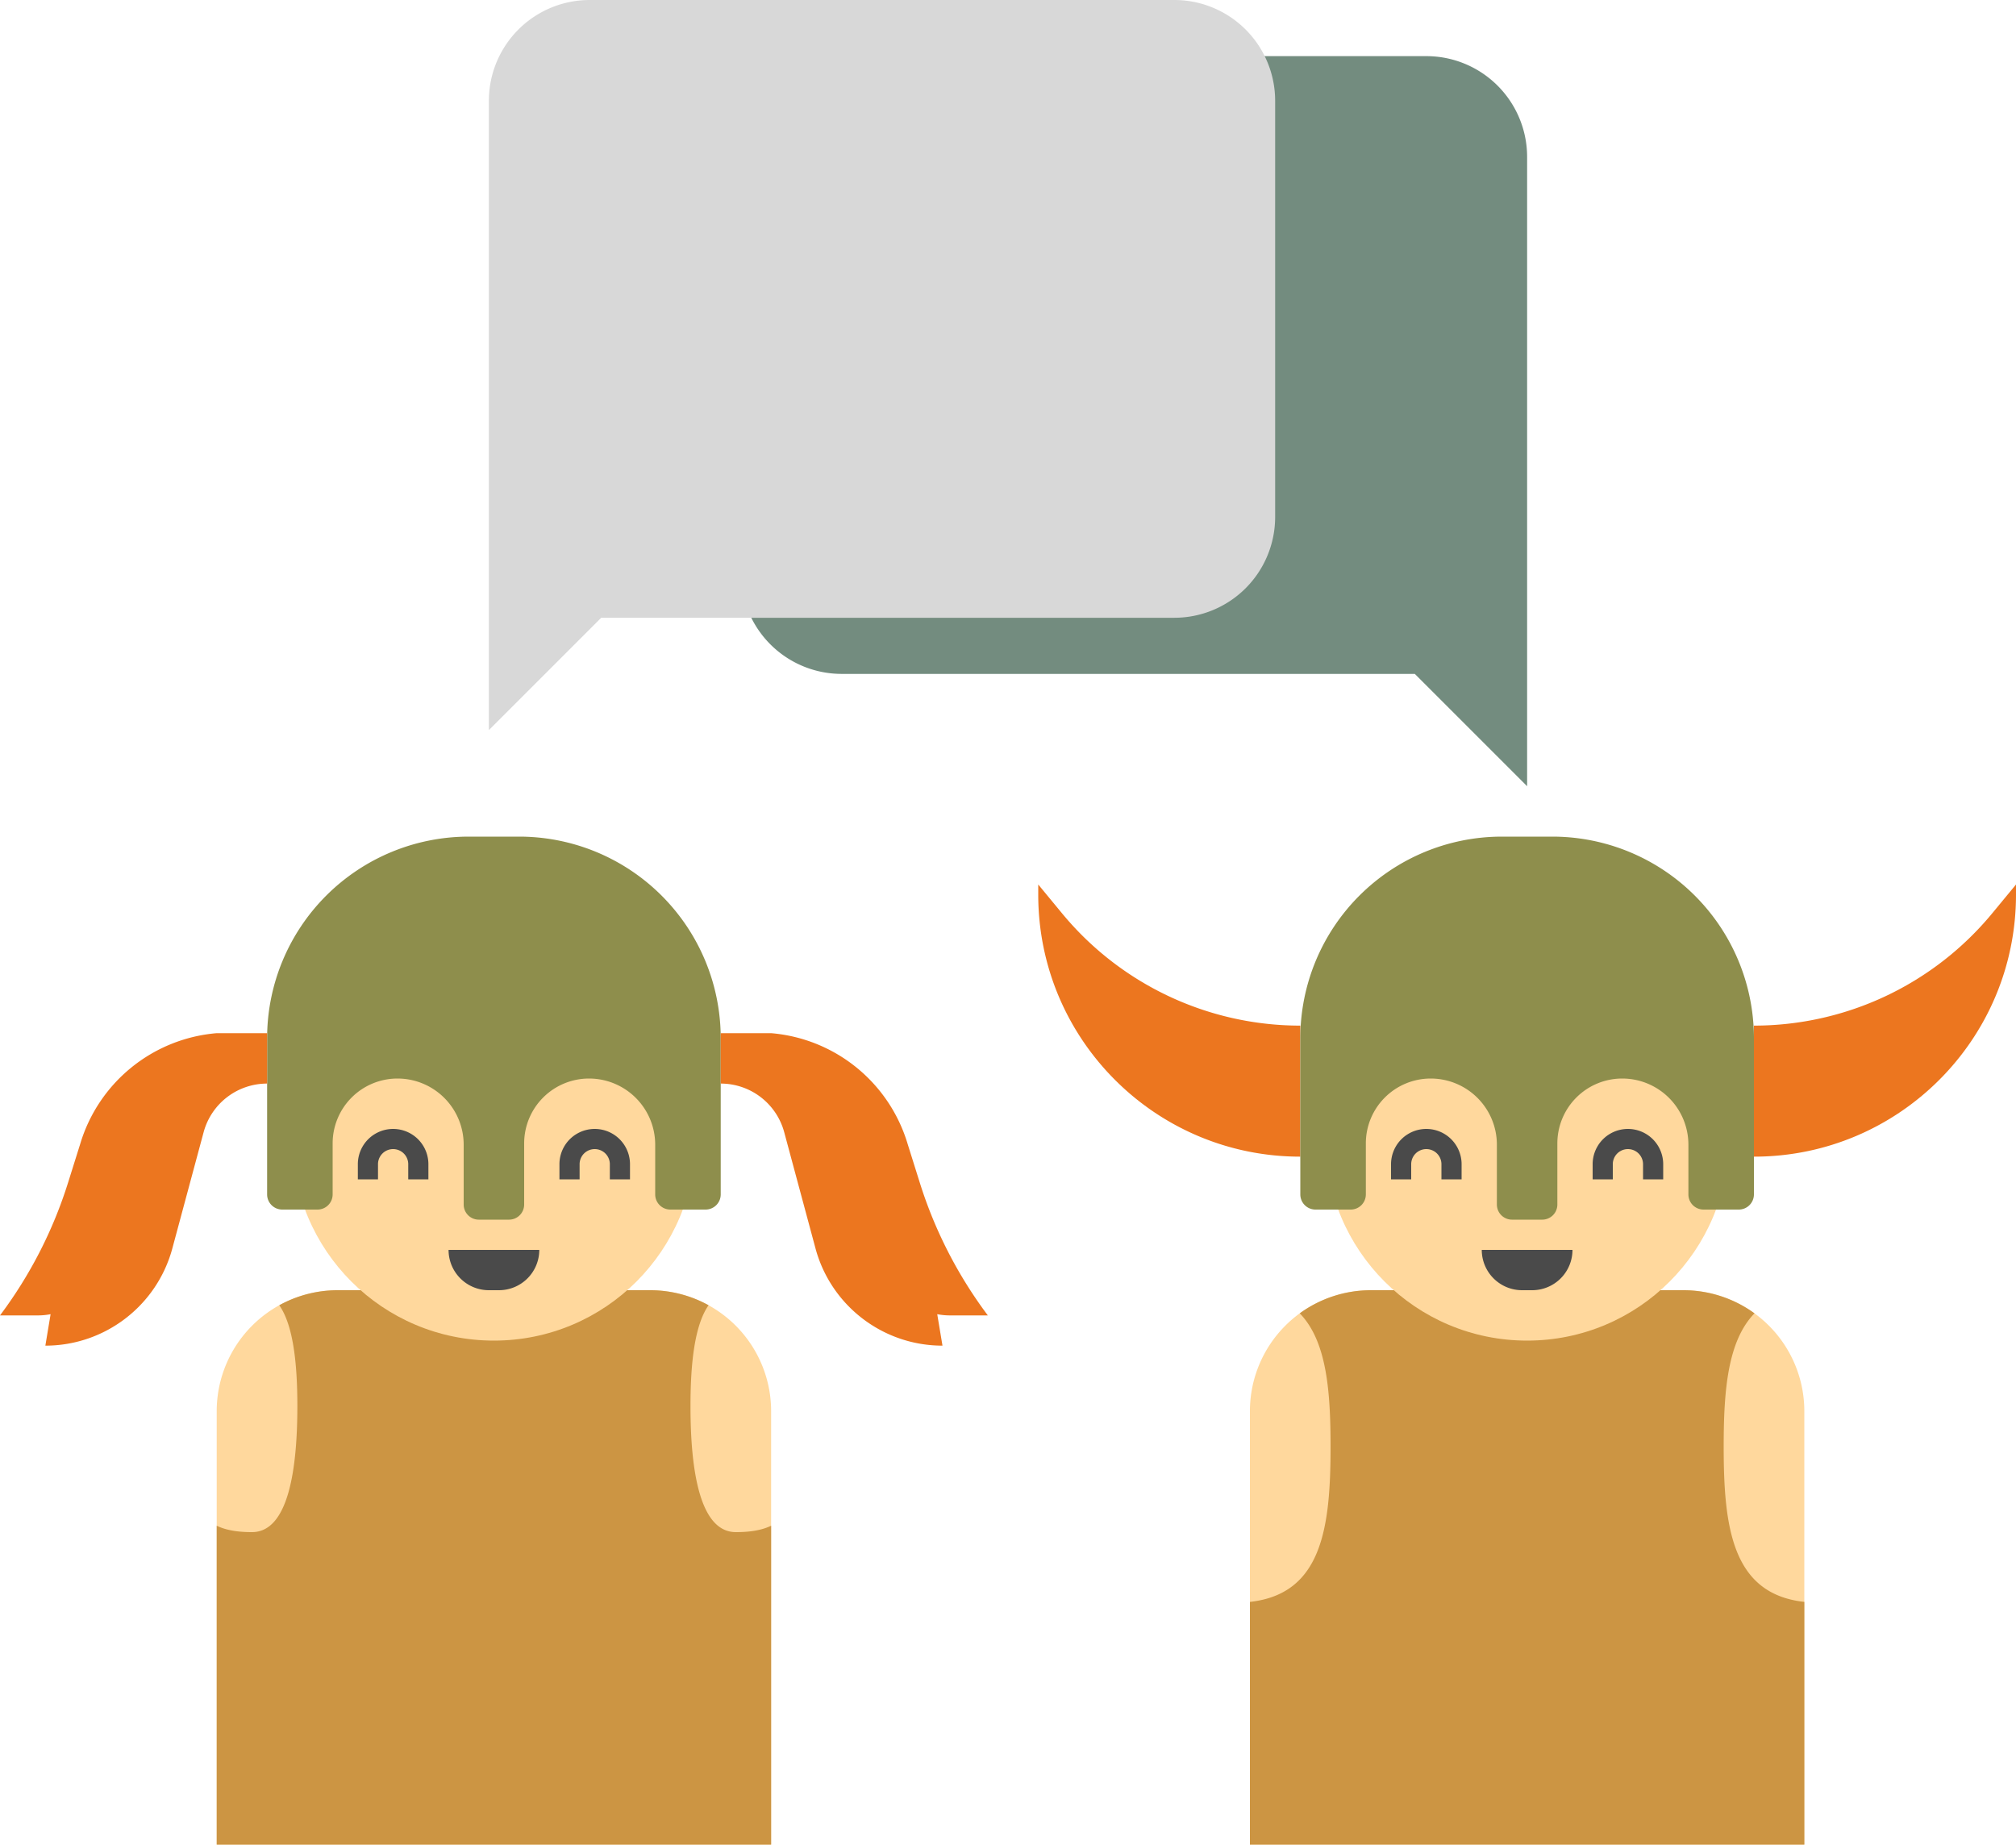
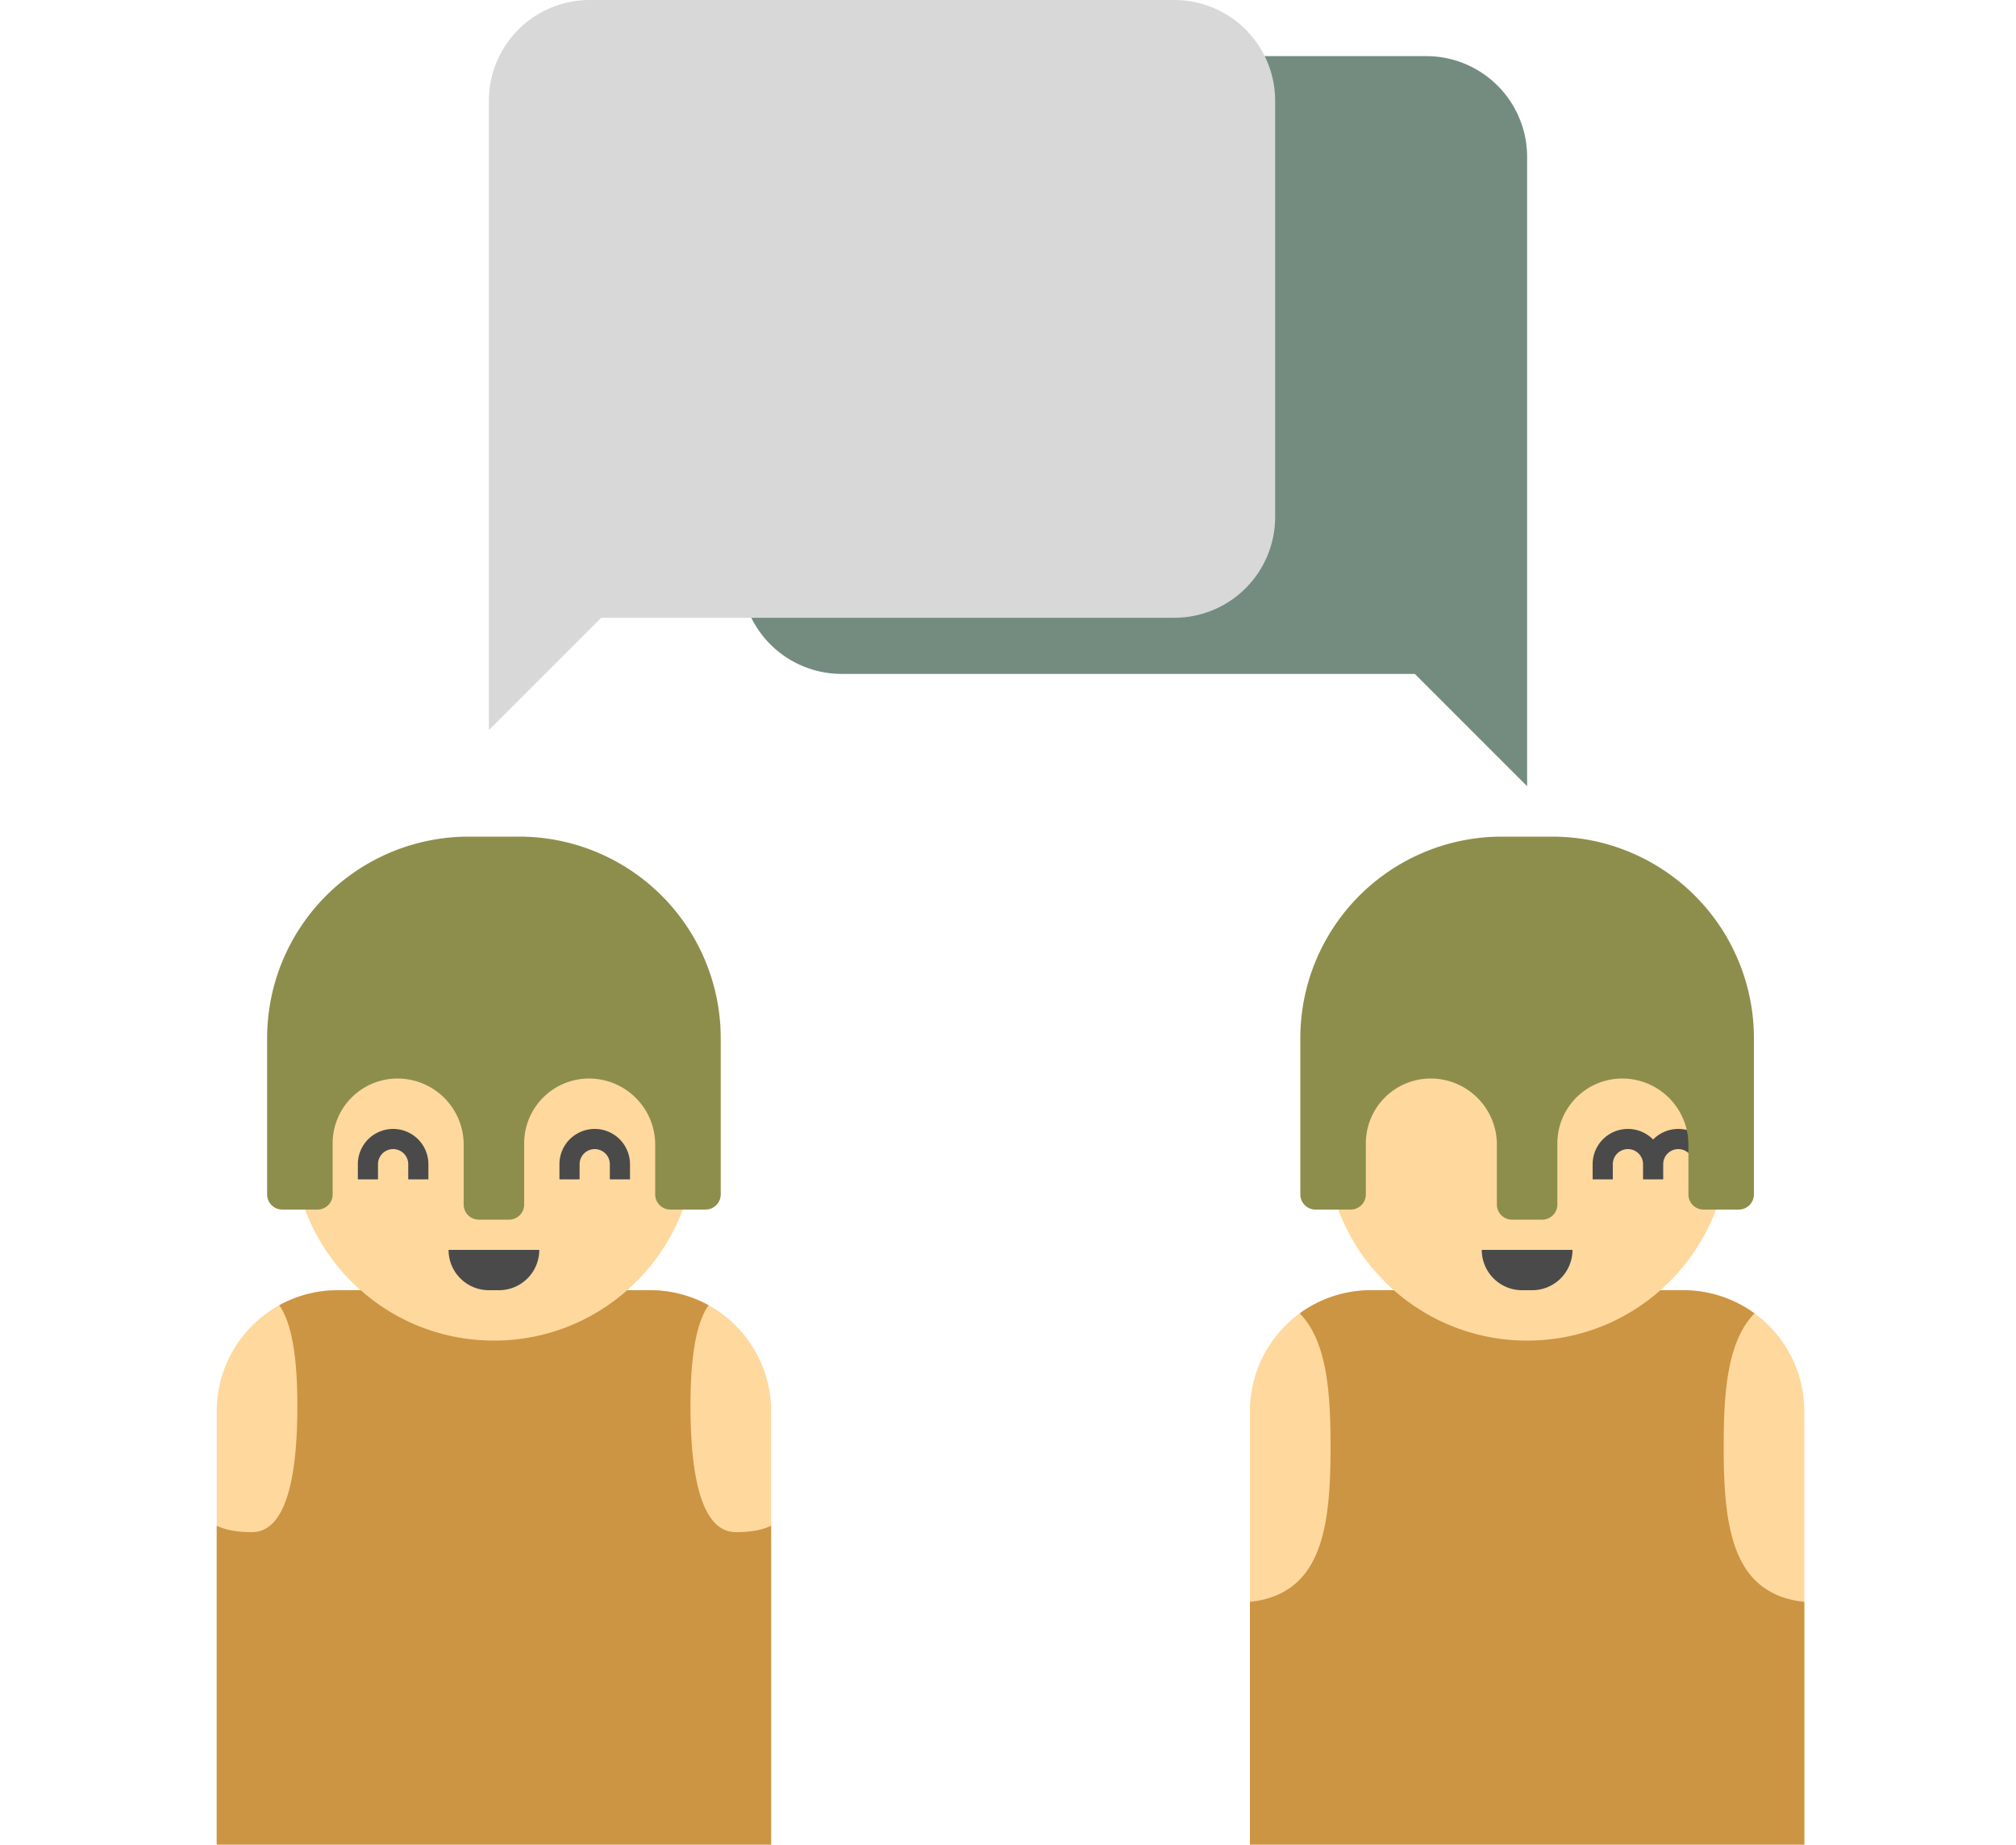
<svg xmlns="http://www.w3.org/2000/svg" width="200" height="183" viewBox="0 0 200 183">
  <title>D5746CAF-CA2C-4F39-A312-F0269A777B29</title>
  <g fill="none" fill-rule="evenodd">
    <path d="M83.497 5.569a10.003 10.003 0 0 0-10 10v41.288a10.003 10.003 0 0 0 10 10h56.86L151.5 78V15.569a10.001 10.001 0 0 0-10-10H83.497z" fill="#738C7F" />
    <path d="M116.503 0a10.003 10.003 0 0 1 10 10v41.288a10.003 10.003 0 0 1-10 10h-56.86L48.5 72.431V10a10.001 10.001 0 0 1 10-10h58.003z" fill="#D8D8D8" />
    <g transform="translate(103 83)">
      <path d="M76 57c0-3.183-1.264-6.235-3.515-8.485A11.996 11.996 0 0 0 64 45H33a11.996 11.996 0 0 0-8.485 3.515A11.996 11.996 0 0 0 21 57v43h55V57z" fill="#FFD89D" />
      <path d="M76 100H21V75.922c7.168-.786 8-7.396 8-15.422 0-5.581-.402-10.476-3.057-13.206A12.007 12.007 0 0 1 33 45h31c2.551 0 5.019.813 7.057 2.294C68.402 50.024 68 54.919 68 60.5c0 8.026.832 14.636 8 15.422V100z" fill="#CC9543" />
      <circle fill="#FFD89D" cx="48.5" cy="30" r="20" />
-       <path d="M26 31.75h-.002C11.64 31.75 0 20.11 0 5.752V4.75l2.361 2.861A30.65 30.65 0 0 0 25.999 18.75H26v13zM71 31.75h.002C85.36 31.75 97 20.11 97 5.752V4.75l-2.361 2.861A30.65 30.65 0 0 1 71.001 18.75H71v13z" fill="#EC761F" />
-       <path d="M56 34v-1.5a2.5 2.5 0 1 1 5 0V34M36 34v-1.5a2.5 2.5 0 1 1 5 0V34" stroke="#4A4A4A" stroke-width="2" />
+       <path d="M56 34v-1.5a2.5 2.5 0 1 1 5 0V34v-1.5a2.5 2.5 0 1 1 5 0V34" stroke="#4A4A4A" stroke-width="2" />
      <path d="M53 41h-9a4 4 0 0 0 4 4h1a4 4 0 0 0 4-4z" fill="#4A4A4A" />
      <path d="M32.5 35.5A1.503 1.503 0 0 1 31 37h-3.5a1.503 1.503 0 0 1-1.5-1.5V20A20 20 0 0 1 46 0h5a20 20 0 0 1 20 20v15.5a1.503 1.503 0 0 1-1.5 1.5H66a1.503 1.503 0 0 1-1.5-1.5v-4.936A6.564 6.564 0 0 0 57.936 24h-.002a6.435 6.435 0 0 0-6.434 6.434V36.5A1.5 1.5 0 0 1 50 38h-3a1.5 1.5 0 0 1-1.5-1.5v-5.936A6.564 6.564 0 0 0 38.936 24h-.002a6.435 6.435 0 0 0-6.434 6.434V35.5z" fill="#8E8E4C" />
    </g>
    <g transform="translate(0 83)">
      <path d="M76.5 57c0-3.183-1.264-6.235-3.515-8.485A11.996 11.996 0 0 0 64.5 45h-31a11.996 11.996 0 0 0-8.485 3.515A11.996 11.996 0 0 0 21.5 57v43h55V57z" fill="#FFD89D" />
      <path d="M27.707 46.491A12.002 12.002 0 0 1 33.5 45h31c2.044 0 4.035.522 5.793 1.491C68.917 48.468 68.5 52.212 68.5 56.5c0 6.347.913 12.5 4.5 12.5 1.288 0 2.489-.149 3.5-.633V100h-55V68.367c1.011.484 2.212.633 3.5.633 3.587 0 4.5-6.153 4.5-12.5 0-4.288-.417-8.032-1.793-10.009z" fill="#CC9543" />
      <circle fill="#FFD89D" cx="49" cy="30" r="20" />
      <path d="M56.5 34v-1.5a2.5 2.5 0 1 1 5 0V34M36.5 34v-1.5a2.5 2.5 0 1 1 5 0V34" stroke="#4A4A4A" stroke-width="2" />
      <path d="M53.5 41h-9v.002A3.998 3.998 0 0 0 48.498 45H49.5a4 4 0 0 0 4-4z" fill="#4A4A4A" />
      <path d="M33 35.5a1.503 1.503 0 0 1-1.5 1.5H28a1.503 1.503 0 0 1-1.5-1.5V20a20 20 0 0 1 20-20h5a20 20 0 0 1 20 20v15.5A1.503 1.503 0 0 1 70 37h-3.5a1.503 1.503 0 0 1-1.5-1.5v-4.936A6.564 6.564 0 0 0 58.436 24h-.002A6.435 6.435 0 0 0 52 30.434V36.5a1.5 1.5 0 0 1-1.5 1.5h-3a1.5 1.5 0 0 1-1.5-1.5v-5.936A6.564 6.564 0 0 0 39.436 24h-.002A6.435 6.435 0 0 0 33 30.434V35.5z" fill="#8E8E4C" />
-       <path d="M92.98 47.378l.52 3.122c-5.9 0-11.066-3.959-12.6-9.656l-3.1-11.516a6.524 6.524 0 0 0-6.3-4.828v-5h5.001a15.476 15.476 0 0 1 13.545 11l1.207 3.845A43.803 43.803 0 0 0 98 47.5h-3.766c-.425 0-.845-.042-1.254-.122zM5.02 47.378L4.5 50.5c5.9 0 11.066-3.959 12.6-9.656l3.1-11.516a6.524 6.524 0 0 1 6.3-4.828v-5h-5.001a15.476 15.476 0 0 0-13.545 11l-1.207 3.845A43.803 43.803 0 0 1 0 47.5h3.766c.425 0 .845-.042 1.254-.122z" fill="#EC761F" />
    </g>
  </g>
</svg>